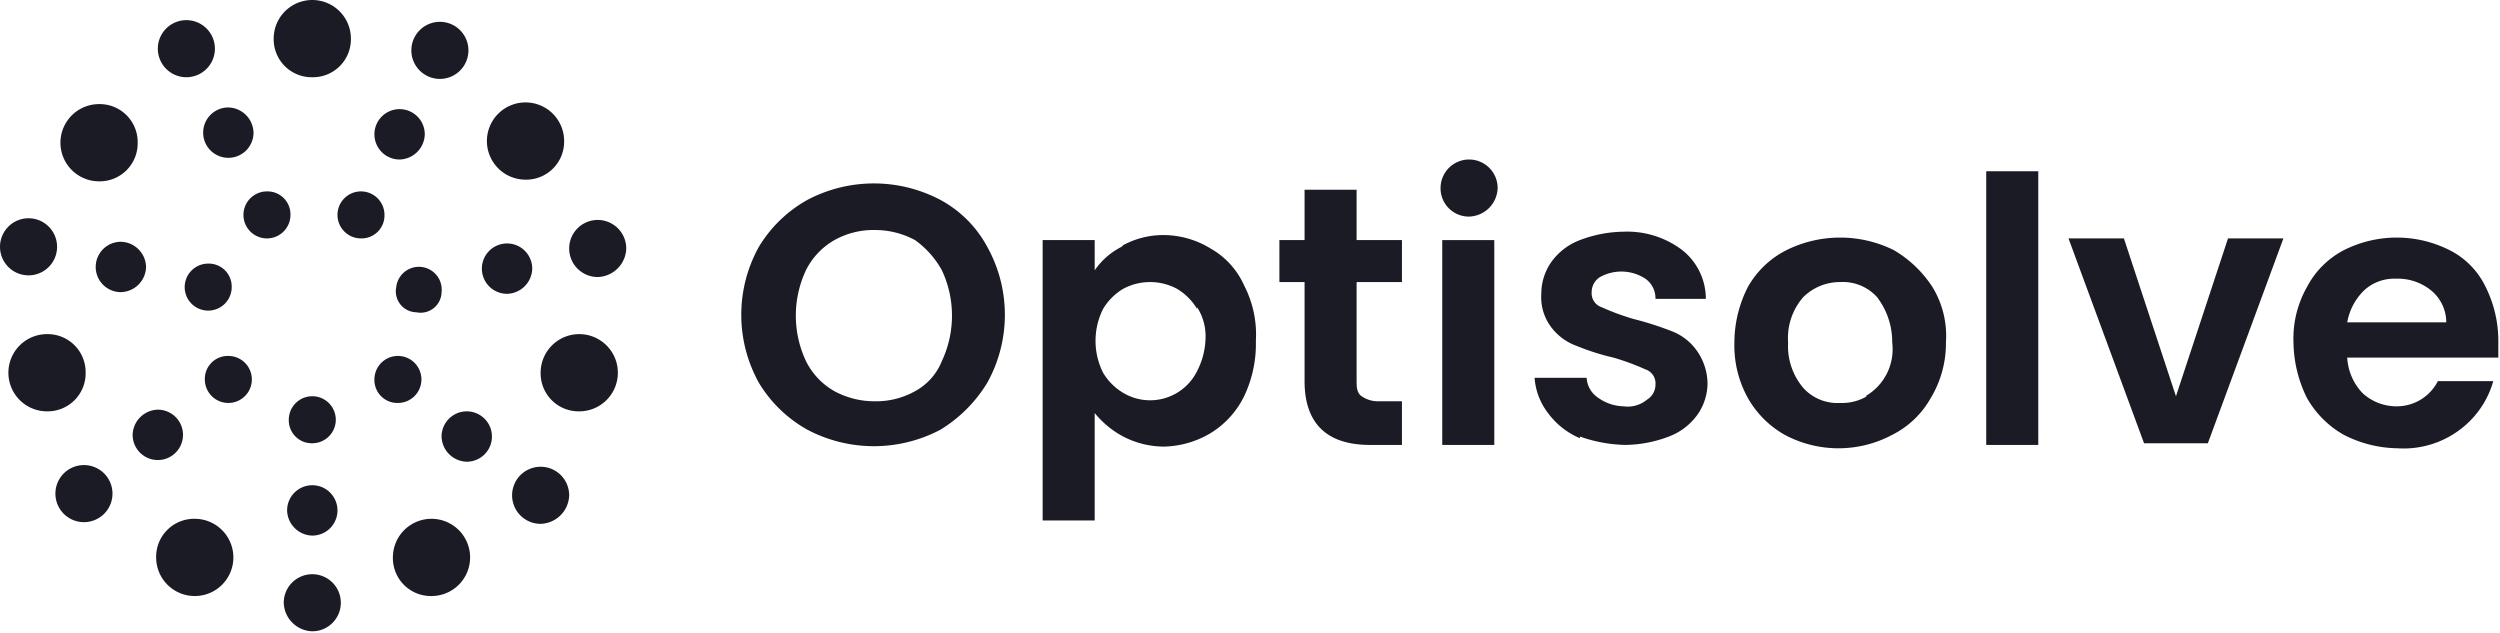
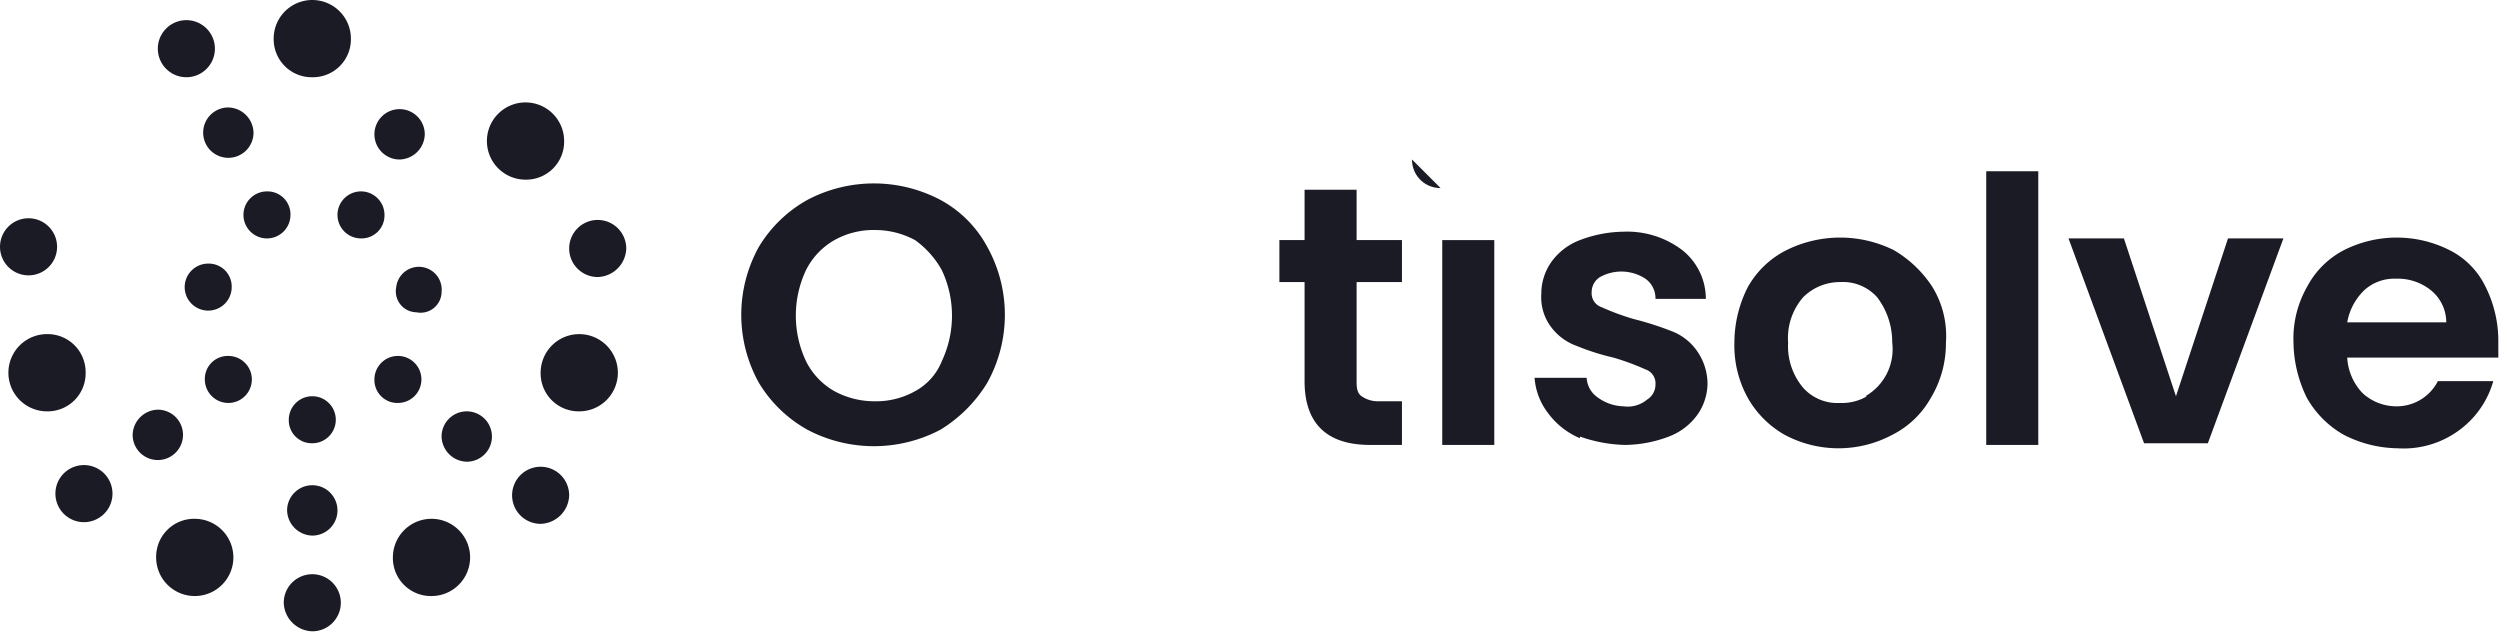
<svg xmlns="http://www.w3.org/2000/svg" width="148.9" height="37.7" viewBox="0 0 148.9 37.7">
  <defs>
    <style>.a{fill:none;}.b{clip-path:url(#a);}.c{fill:#1b1b26;}</style>
    <clipPath id="a">
      <rect class="a" width="148.9" height="37.7" />
    </clipPath>
  </defs>
  <g class="b">
-     <path class="c" d="M66.9,14.6a5.025,5.025,0,0,1,2.4-.6,5.376,5.376,0,0,1,2.8.8,4.73,4.73,0,0,1,2,2.2,6.356,6.356,0,0,1,.7,3.3,7.245,7.245,0,0,1-.7,3.3,5.321,5.321,0,0,1-2,2.2,5.656,5.656,0,0,1-2.8.8,5.325,5.325,0,0,1-2.4-.6,5.525,5.525,0,0,1-1.7-1.4V31H62.1V14.3h3.1v1.8a4.281,4.281,0,0,1,1.6-1.4m4.5,3.7a3.447,3.447,0,0,0-1.2-1.2,3.4,3.4,0,0,0-3.2,0,3.447,3.447,0,0,0-1.2,1.2,4.236,4.236,0,0,0,0,3.8,3.447,3.447,0,0,0,1.2,1.2,3.122,3.122,0,0,0,4.4-1.3,4.486,4.486,0,0,0,.5-1.9,3.2,3.2,0,0,0-.5-1.9" />
    <path class="c" d="M80.8,16.8v5.9c0,.3,0,.7.3.9a1.689,1.689,0,0,0,1,.3h1.4v2.6H81.6c-2.6,0-3.9-1.3-3.9-3.8V16.8H76.2V14.3h1.5v-3h3.1v3h2.7v2.5Z" />
    <rect class="c" width="3.1" height="12.2" transform="translate(85.9 14.3)" />
    <path class="c" d="M94.1,26.1a4.54,4.54,0,0,1-1.9-1.5,3.866,3.866,0,0,1-.8-2.1h3.1a1.525,1.525,0,0,0,.7,1.2,2.7,2.7,0,0,0,1.5.5,1.792,1.792,0,0,0,1.4-.4,1.05,1.05,0,0,0,.5-.9A.875.875,0,0,0,98,22a14.58,14.58,0,0,0-1.9-.7,14.161,14.161,0,0,1-2.2-.7,3.269,3.269,0,0,1-1.5-1.1,2.957,2.957,0,0,1-.6-2,3.292,3.292,0,0,1,.6-1.9,3.708,3.708,0,0,1,1.7-1.3,7.512,7.512,0,0,1,2.6-.5,5.418,5.418,0,0,1,3.5,1.1,3.7,3.7,0,0,1,1.4,2.9h-3a1.425,1.425,0,0,0-.6-1.2,2.622,2.622,0,0,0-2.7-.1,1.05,1.05,0,0,0-.5.9.875.875,0,0,0,.6.9,14.58,14.58,0,0,0,1.9.7,18.66,18.66,0,0,1,2.2.7,3.269,3.269,0,0,1,1.5,1.1,3.456,3.456,0,0,1,.7,2,3.292,3.292,0,0,1-.6,1.9A3.708,3.708,0,0,1,99.4,26a7.512,7.512,0,0,1-2.6.5,8.574,8.574,0,0,1-2.7-.5" />
    <path class="c" d="M106.3,25.9a5.81,5.81,0,0,1-2.2-2.2,6.448,6.448,0,0,1-.8-3.3,7.308,7.308,0,0,1,.8-3.3,5.437,5.437,0,0,1,2.3-2.2,7.2,7.2,0,0,1,6.4,0,6.894,6.894,0,0,1,2.3,2.2,5.591,5.591,0,0,1,.8,3.3,6.294,6.294,0,0,1-.9,3.3,5.437,5.437,0,0,1-2.3,2.2,6.8,6.8,0,0,1-6.4,0m4.8-2.3a3.225,3.225,0,0,0,1.6-3.2,4.388,4.388,0,0,0-.9-2.7,2.737,2.737,0,0,0-2.2-.9,3.1,3.1,0,0,0-2.2.9,3.7,3.7,0,0,0-.9,2.7,3.848,3.848,0,0,0,.9,2.7,2.737,2.737,0,0,0,2.2.9,2.934,2.934,0,0,0,1.6-.4" />
    <rect class="c" width="3.1" height="16.3" transform="translate(118.3 10.2)" />
    <path class="c" d="M129.6,23.6l3.1-9.4H136l-4.5,12.2h-3.8l-4.5-12.2h3.3l3.1,9.4Z" />
    <path class="c" d="M148.8,21.3h-9a3.333,3.333,0,0,0,.9,2.1,2.973,2.973,0,0,0,2,.8,2.75,2.75,0,0,0,2.5-1.5h3.3a5.463,5.463,0,0,1-2,2.9,5.572,5.572,0,0,1-3.7,1.1,7.216,7.216,0,0,1-3.2-.8,5.81,5.81,0,0,1-2.2-2.2,7.639,7.639,0,0,1-.8-3.3,6.216,6.216,0,0,1,.8-3.3,5.188,5.188,0,0,1,2.2-2.2,6.99,6.99,0,0,1,6.3,0A4.738,4.738,0,0,1,148,17a7.216,7.216,0,0,1,.8,3.2v1.2m-3.1-2.2a2.463,2.463,0,0,0-.9-1.9,3.139,3.139,0,0,0-2.1-.7,2.64,2.64,0,0,0-1.9.7,3.521,3.521,0,0,0-1,1.9h5.8Z" />
    <path class="c" d="M48.1,25.6a7.794,7.794,0,0,1-2.9-2.8,8.336,8.336,0,0,1,0-8.1,7.794,7.794,0,0,1,2.9-2.8,8.489,8.489,0,0,1,7.9,0,6.864,6.864,0,0,1,2.8,2.8,8.336,8.336,0,0,1,0,8.1A8.331,8.331,0,0,1,56,25.6a8.489,8.489,0,0,1-7.9,0m6.4-2.3a3.529,3.529,0,0,0,1.6-1.8,6.375,6.375,0,0,0,0-5.4,5.48,5.48,0,0,0-1.6-1.8,5.025,5.025,0,0,0-2.4-.6,4.751,4.751,0,0,0-2.4.6A4.237,4.237,0,0,0,48,16.1a6.375,6.375,0,0,0,0,5.4,4.205,4.205,0,0,0,1.7,1.8,5.025,5.025,0,0,0,2.4.6,4.751,4.751,0,0,0,2.4-.6" />
-     <path class="c" d="M85.8,11.2a1.7,1.7,0,1,1,3.4,0,1.752,1.752,0,0,1-1.7,1.7h0a1.685,1.685,0,0,1-1.7-1.7" />
-     <path class="c" d="M8.7,15.9a1.538,1.538,0,0,1-1.5,1.5,1.5,1.5,0,0,1,0-3,1.538,1.538,0,0,1,1.5,1.5" />
+     <path class="c" d="M85.8,11.2h0a1.685,1.685,0,0,1-1.7-1.7" />
    <path class="c" d="M9.4,24.4a1.5,1.5,0,1,1-1.5,1.5,1.538,1.538,0,0,1,1.5-1.5" />
    <path class="c" d="M17.1,30.4a1.5,1.5,0,1,1,1.5,1.5,1.538,1.538,0,0,1-1.5-1.5" />
    <path class="c" d="M26.3,26a1.5,1.5,0,1,1,1.5,1.5A1.538,1.538,0,0,1,26.3,26" />
-     <path class="c" d="M30.2,17.5A1.5,1.5,0,1,1,31.7,16a1.538,1.538,0,0,1-1.5,1.5" />
    <path class="c" d="M23.8,9.5A1.5,1.5,0,1,1,25.3,8a1.538,1.538,0,0,1-1.5,1.5" />
    <path class="c" d="M15.1,7.9a1.5,1.5,0,1,1-1.5-1.5,1.538,1.538,0,0,1,1.5,1.5" />
    <path class="c" d="M13.8,17.1a1.4,1.4,0,1,1-1.4-1.4,1.367,1.367,0,0,1,1.4,1.4h0" />
    <path class="c" d="M13.6,21.2a1.4,1.4,0,1,1-1.4,1.4,1.367,1.367,0,0,1,1.4-1.4h0" />
    <path class="c" d="M17.2,25a1.4,1.4,0,1,1,1.4,1.4h0A1.367,1.367,0,0,1,17.2,25" />
    <path class="c" d="M22.3,22.6A1.4,1.4,0,1,1,23.7,24a1.367,1.367,0,0,1-1.4-1.4h0" />
    <path class="c" d="M24.8,18.6a1.248,1.248,0,0,1-1.2-1.5,1.358,1.358,0,0,1,2.7.3h0a1.248,1.248,0,0,1-1.5,1.2" />
    <path class="c" d="M21.5,14.2a1.4,1.4,0,1,1,1.4-1.4h0a1.367,1.367,0,0,1-1.4,1.4" />
    <path class="c" d="M17.3,12.8a1.4,1.4,0,1,1-1.4-1.4h0a1.367,1.367,0,0,1,1.4,1.4h0" />
    <path class="c" d="M5.1,22.2a2.263,2.263,0,0,1-2.3,2.3,2.3,2.3,0,1,1,0-4.6,2.263,2.263,0,0,1,2.3,2.3" />
    <path class="c" d="M11.6,30.9a2.3,2.3,0,1,1-2.3,2.3,2.263,2.263,0,0,1,2.3-2.3h0" />
    <path class="c" d="M23.4,33.2a2.3,2.3,0,1,1,2.3,2.3,2.263,2.263,0,0,1-2.3-2.3h0" />
    <path class="c" d="M32.2,22.2a2.3,2.3,0,1,1,2.3,2.3,2.263,2.263,0,0,1-2.3-2.3h0" />
    <path class="c" d="M31.3,10.7a2.3,2.3,0,1,1,2.3-2.3,2.263,2.263,0,0,1-2.3,2.3h0" />
    <path class="c" d="M18.6,4.6a2.263,2.263,0,0,1-2.3-2.3,2.3,2.3,0,1,1,4.6,0h0a2.263,2.263,0,0,1-2.3,2.3" />
-     <path class="c" d="M8.2,8.5a2.263,2.263,0,0,1-2.3,2.3,2.3,2.3,0,0,1,0-4.6h0A2.263,2.263,0,0,1,8.2,8.5" />
    <path class="c" d="M12.8,2.9a1.7,1.7,0,1,1-3.4,0,1.7,1.7,0,1,1,3.4,0h0" />
    <path class="c" d="M1.7,13a1.7,1.7,0,1,1,0,3.4,1.7,1.7,0,1,1,0-3.4h0" />
    <path class="c" d="M5,27.7a1.7,1.7,0,0,1,0,3.4,1.7,1.7,0,0,1,0-3.4H5" />
    <path class="c" d="M16.9,35.9a1.7,1.7,0,1,1,1.7,1.7,1.752,1.752,0,0,1-1.7-1.7h0" />
    <path class="c" d="M32.2,31.2a1.7,1.7,0,1,1,1.7-1.7,1.752,1.752,0,0,1-1.7,1.7h0" />
    <path class="c" d="M35.6,16.5a1.7,1.7,0,1,1,1.7-1.7,1.752,1.752,0,0,1-1.7,1.7h0" />
-     <path class="c" d="M27.9,3a1.7,1.7,0,0,1-3.4,0,1.7,1.7,0,0,1,3.4,0h0" />
  </g>
</svg>